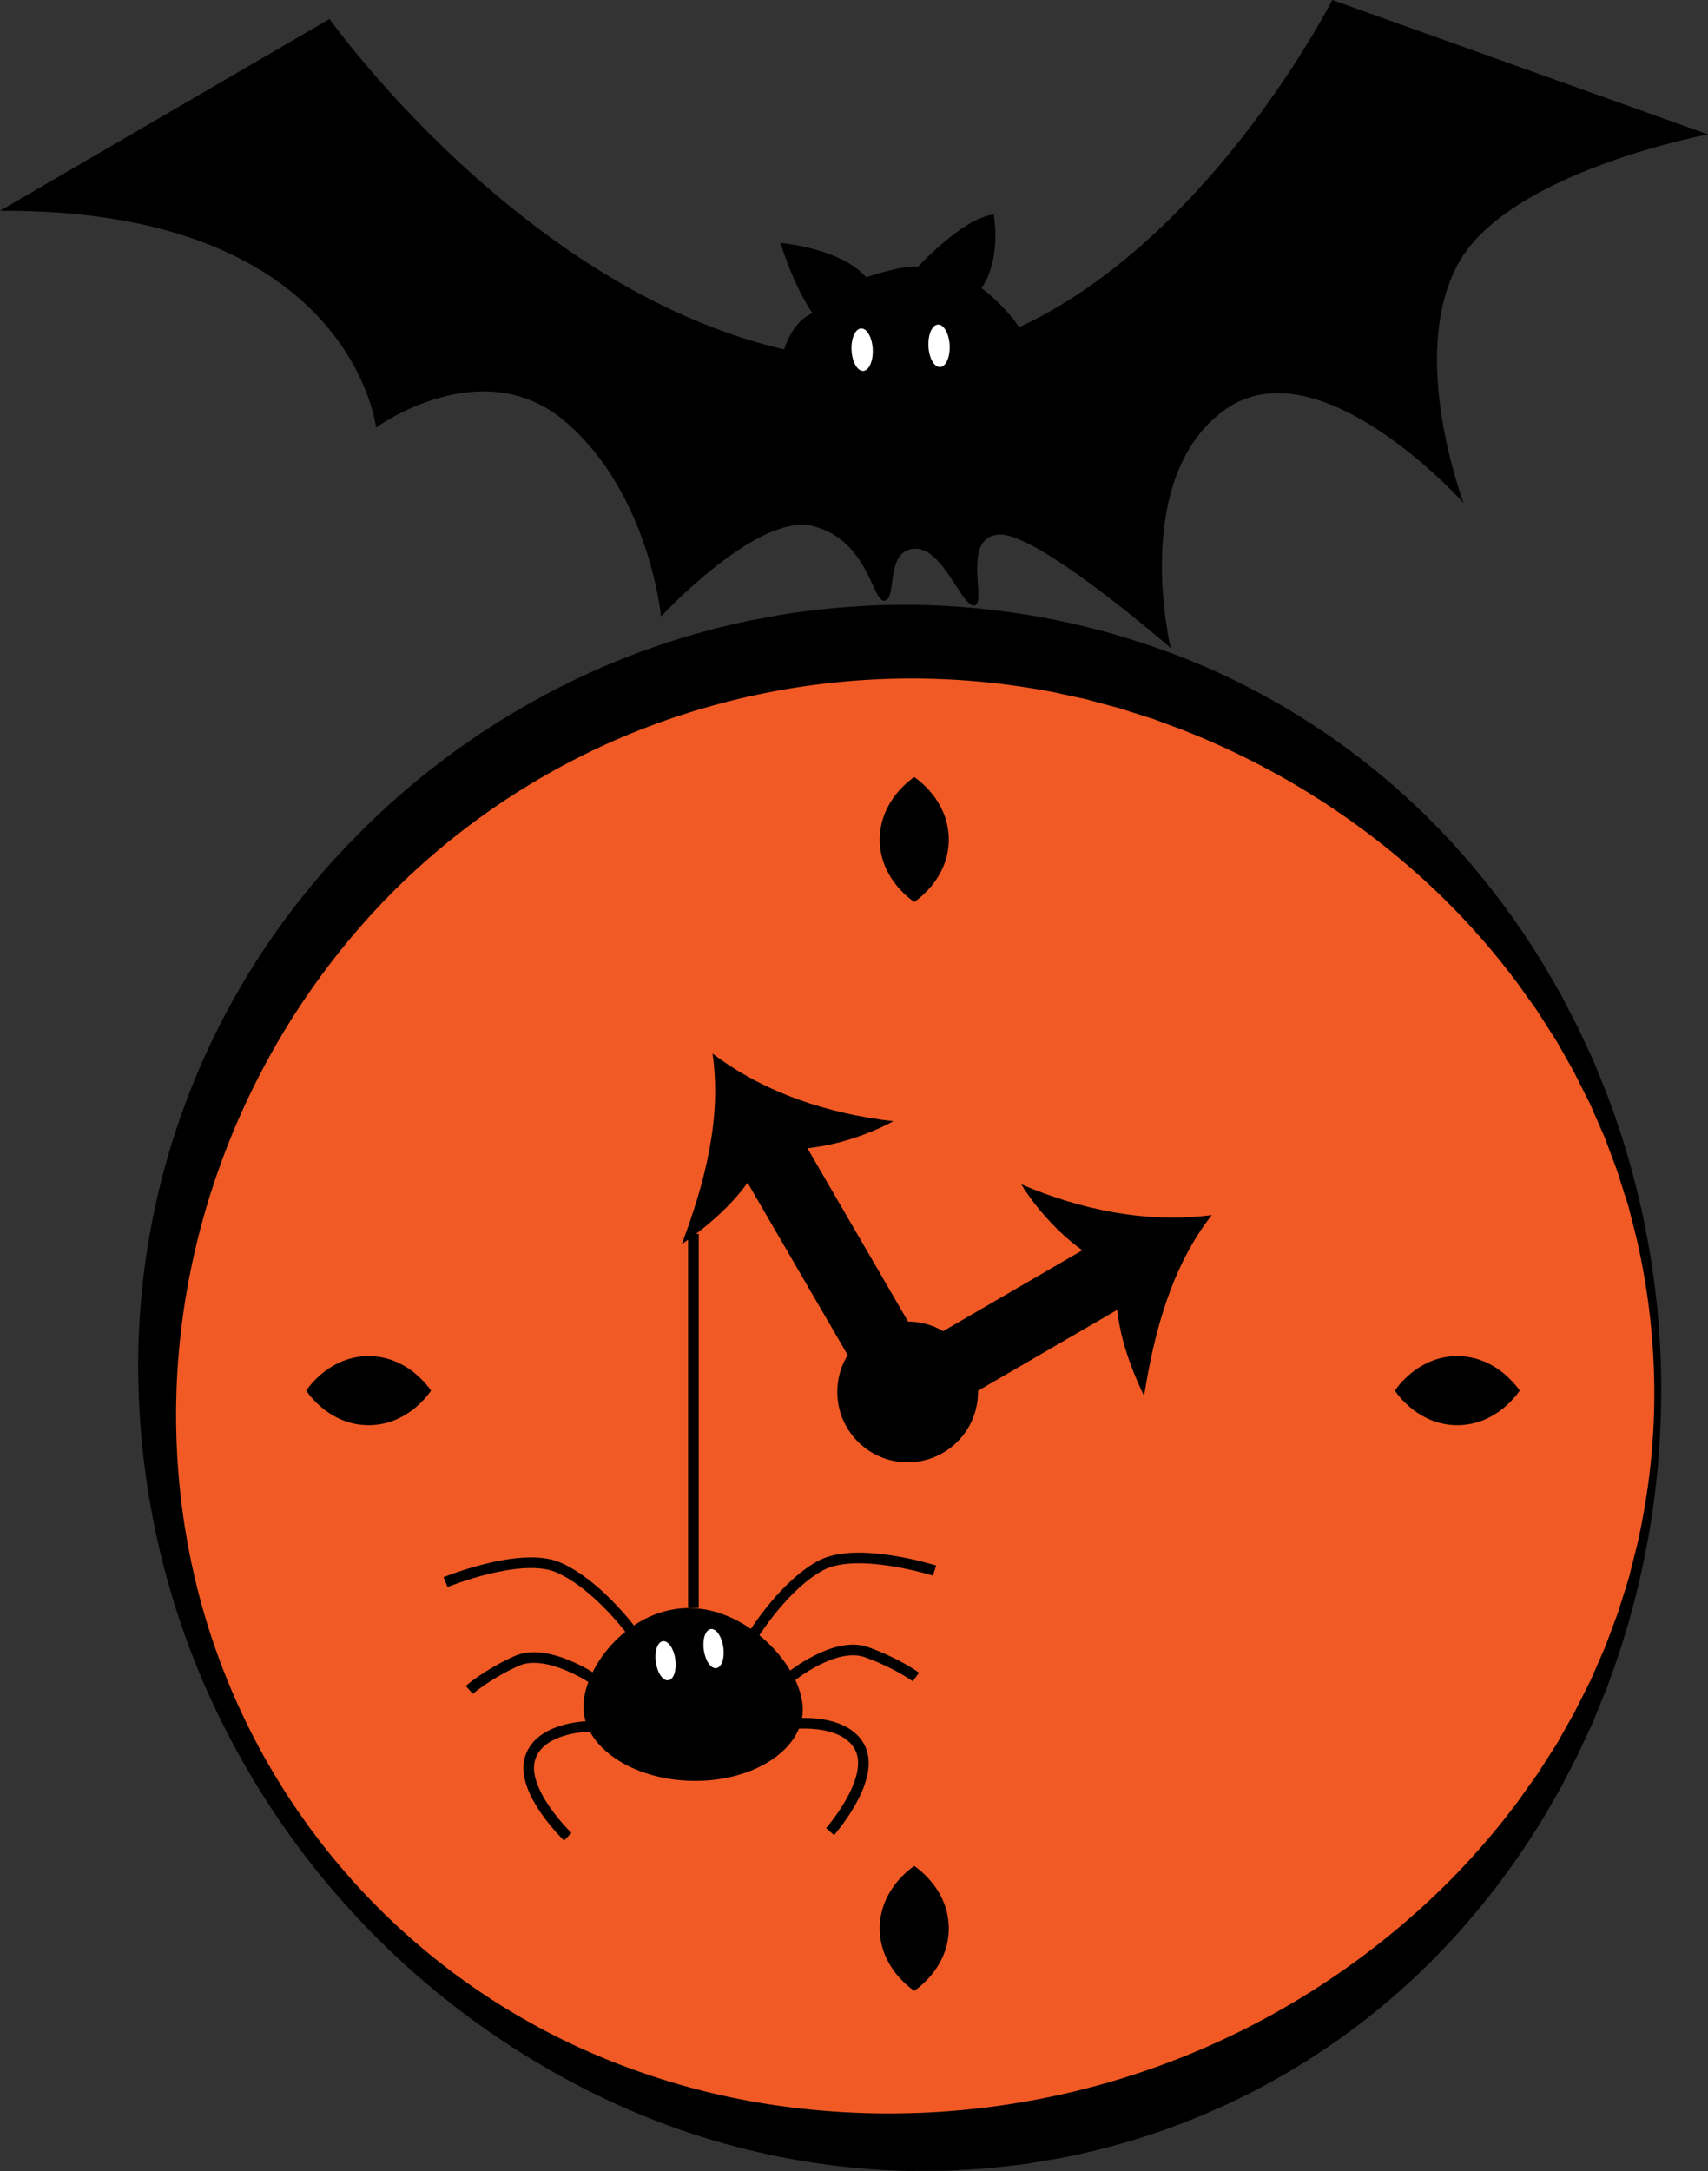
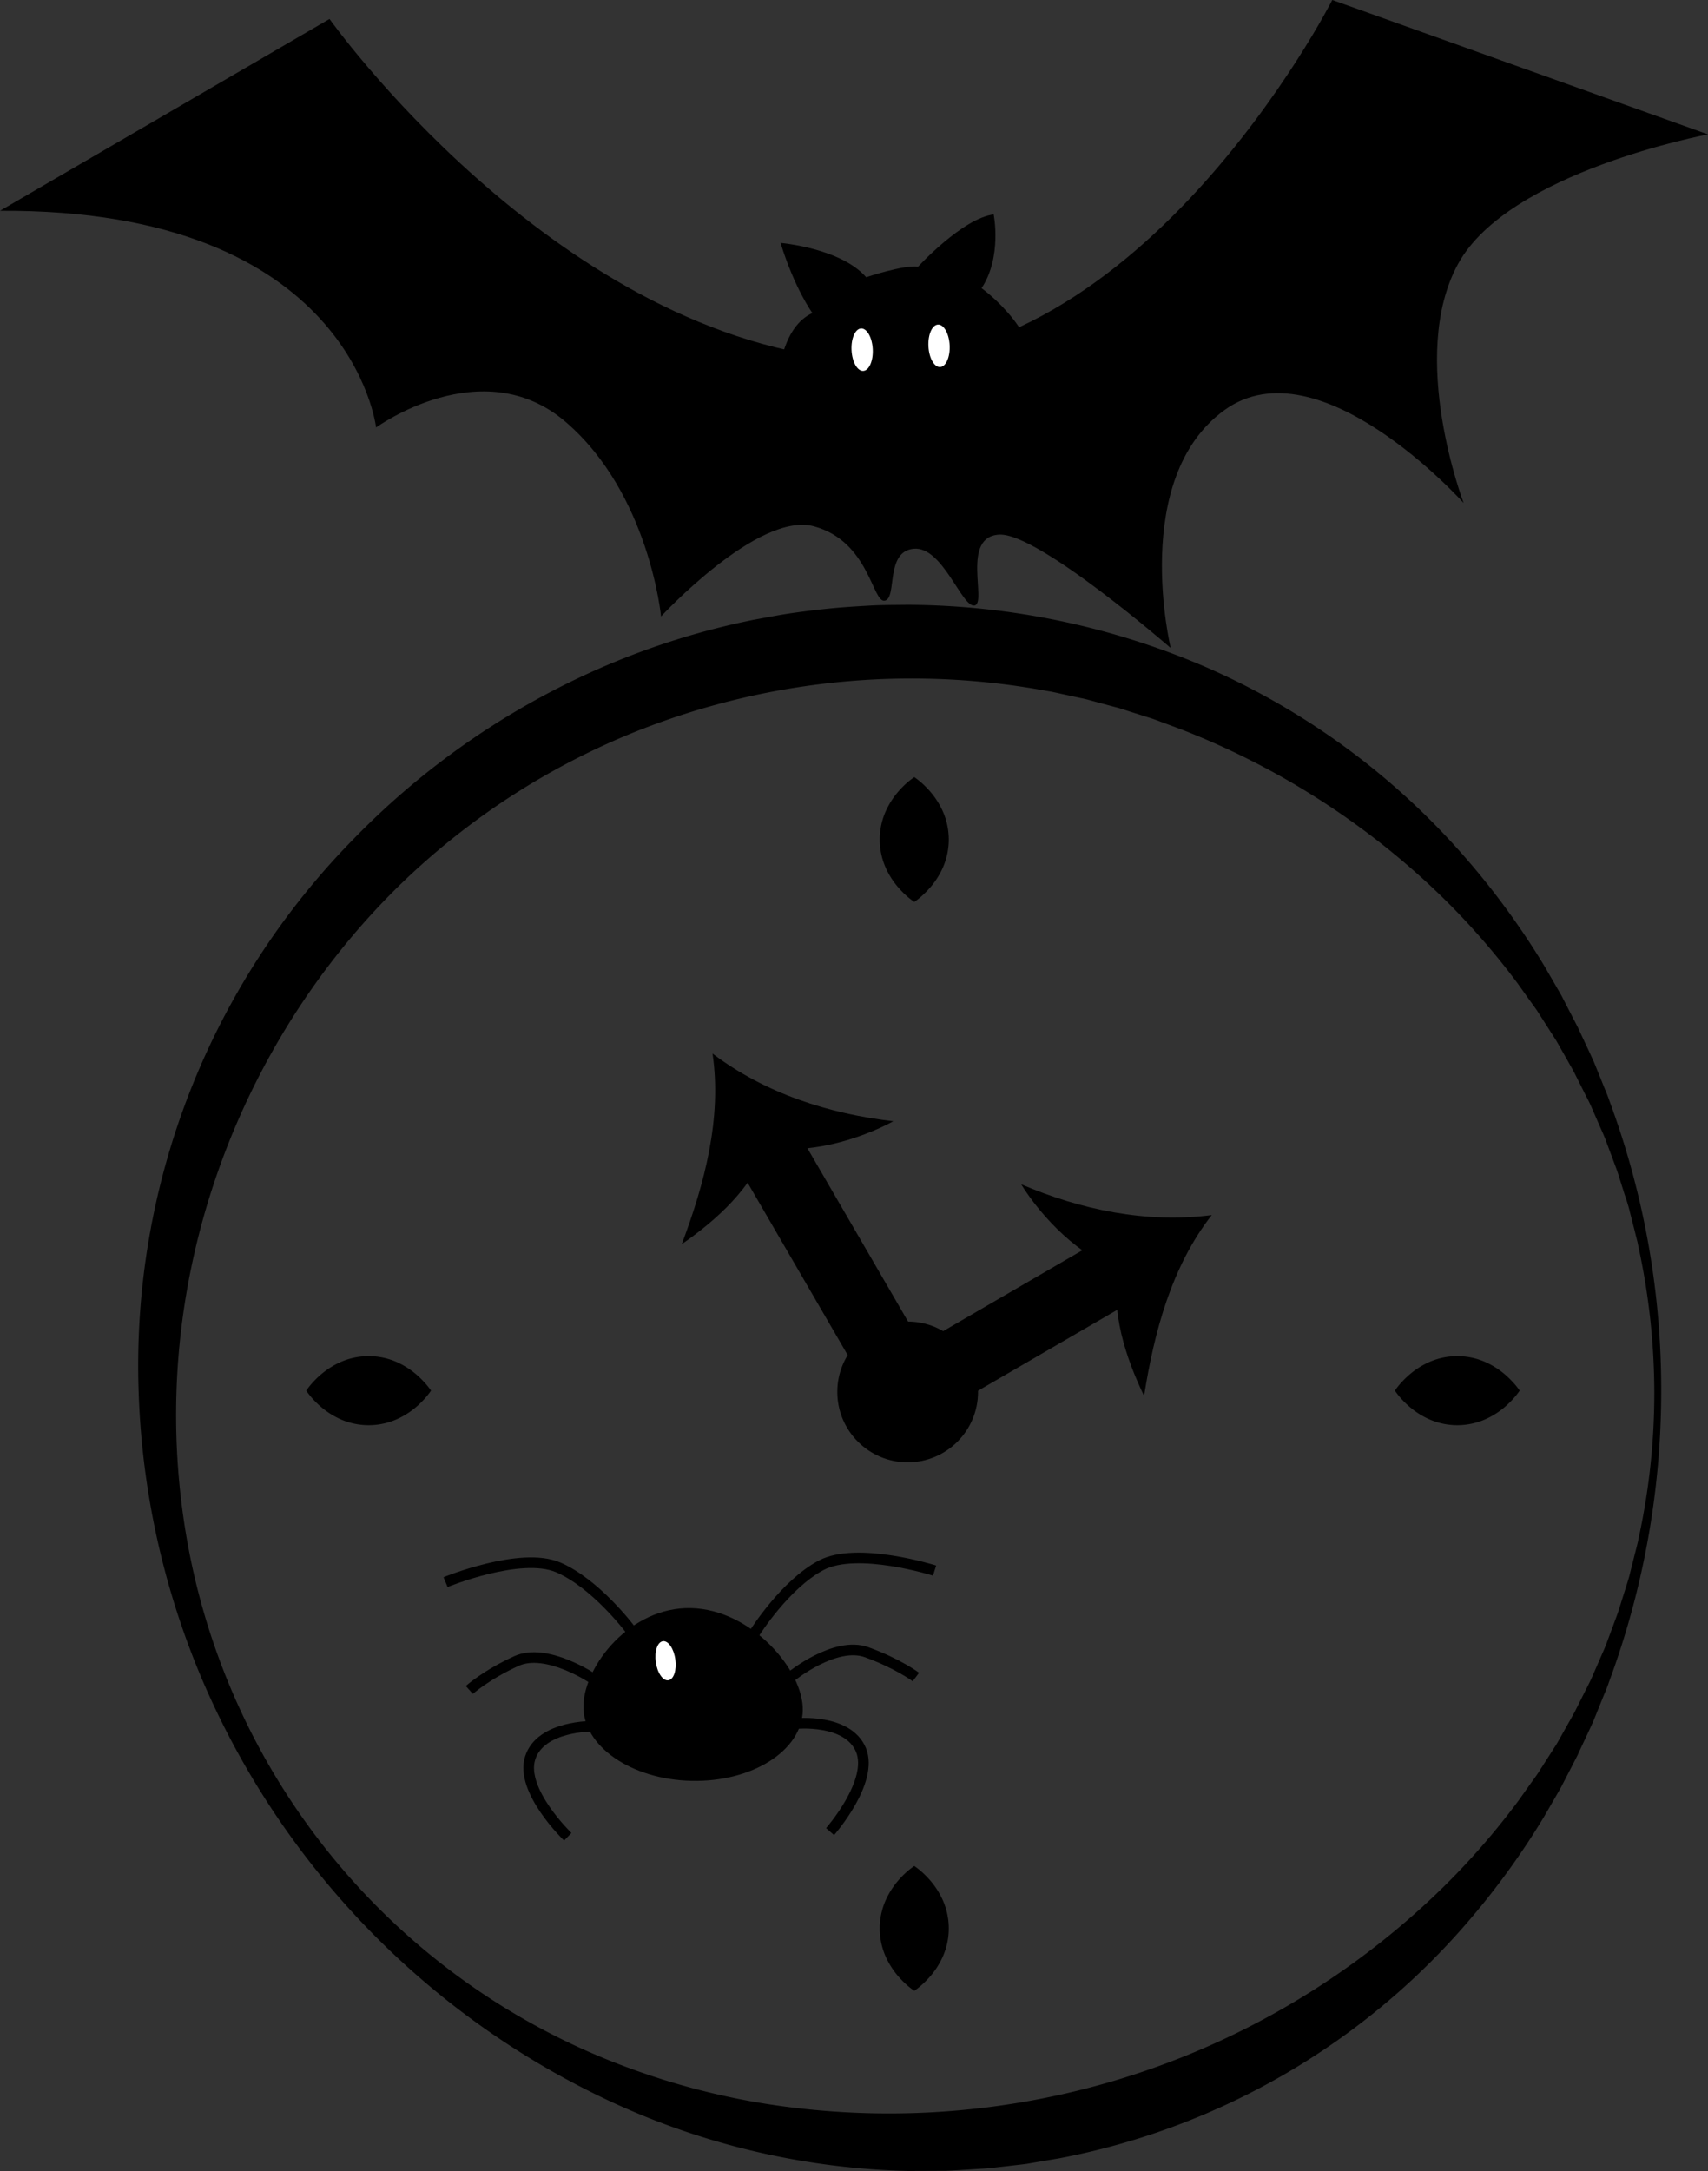
<svg xmlns="http://www.w3.org/2000/svg" id="Слой_1" data-name="Слой 1" viewBox="0 0 643.26 817.46">
  <rect x="0" y="0" width="643.26" height="817.46" fill="#333333" stroke="none" />
  <defs>
    <style>.cls-1{fill:#f15a24;}.cls-2,.cls-3{fill:none;stroke:#000;stroke-miterlimit:10;}.cls-2{stroke-width:26px;}.cls-3{stroke-width:4px;}.cls-4{fill:#fff;}</style>
  </defs>
-   <circle class="cls-1" cx="341.84" cy="524.11" r="282.5" />
  <path d="M1319.3,653.5a315.66,315.66,0,0,1-19.73,109.38c-.73,2.23-1.72,4.35-2.57,6.53l-2.64,6.52-.66,1.63-.73,1.6-1.48,3.19-3,6.4-.73,1.61-.81,1.56-1.61,3.14-3.24,6.27c-.52,1.06-1.11,2.08-1.71,3.1l-1.77,3.06-3.54,6.12a290.06,290.06,0,0,1-34,45.51A269.09,269.09,0,0,1,1092.88,942l-7.12,1.21-3.56.61-1.77.3c-.6.09-1.2.15-1.79.23l-7.17.83c-2.4.24-4.78.6-7.18.74-4.8.28-9.59.64-14.39.85l-14.4.06a281.66,281.66,0,0,1-110.87-25.69,309.52,309.52,0,0,1-154.2-157.86A302.24,302.24,0,0,1,745.88,653.5a282.91,282.91,0,0,1,81.17-208.45,293.28,293.28,0,0,1,95.12-65.16,286,286,0,0,1,55.5-17.16c4.78-.85,9.54-1.82,14.34-2.5s9.62-1.27,14.45-1.75,9.67-.77,14.5-1.05,9.7-.24,14.54-.31a287.13,287.13,0,0,1,112.94,23.72,275.29,275.29,0,0,1,92.93,66.79,291.56,291.56,0,0,1,34,45.62l3.55,6.13,1.77,3.07c.59,1,1.18,2,1.7,3.09l3.24,6.29,1.62,3.13.8,1.57.74,1.61,3,6.4,1.47,3.2.73,1.6.66,1.63,2.64,6.53c.85,2.18,1.83,4.31,2.56,6.54A312.76,312.76,0,0,1,1319.3,653.5Zm-2.6,0a260.19,260.19,0,0,0-6-54.75l-.34-1.69-.42-1.67-.84-3.34-1.7-6.67c-.51-2.23-1.28-4.4-2-6.59l-2.07-6.56c-.64-2.19-1.52-4.32-2.3-6.47l-2.4-6.43c-.76-2.16-1.76-4.22-2.66-6.33l-2.74-6.28c-.87-2.11-2-4.12-3-6.17l-3.08-6.11-.76-1.53-.84-1.49-1.69-3-3.37-5.94-.85-1.47-.93-1.44-1.84-2.88-3.67-5.73c-.6-1-1.26-1.89-1.92-2.82l-2-2.77-3.94-5.54a274.53,274.53,0,0,0-36.32-40,293.41,293.41,0,0,0-90.35-55.75l-6.2-2.31c-2.08-.75-4.11-1.61-6.24-2.22l-6.3-2c-2.11-.64-4.18-1.42-6.32-1.94l-6.39-1.72c-2.13-.55-4.23-1.22-6.4-1.63l-6.45-1.4-3.23-.71-1.61-.34-1.63-.27A280,280,0,0,0,932.6,405.05a273.59,273.59,0,0,0-88.17,57.38c-50.71,49.41-82,118.8-84.31,191.07a271.64,271.64,0,0,0,3.68,54.06A259.68,259.68,0,0,0,930.13,907.9a273.79,273.79,0,0,0,52,13.65,298.32,298.32,0,0,0,247.22-74.16,277.31,277.31,0,0,0,36.28-40.11l3.93-5.55,2-2.78c.66-.92,1.32-1.85,1.91-2.81l3.68-5.75,1.84-2.88.92-1.44.85-1.47,3.37-6,1.69-3,.84-1.49.76-1.53,3.08-6.11c1-2,2.1-4.07,3-6.18l2.74-6.29c.89-2.1,1.89-4.17,2.65-6.33l2.4-6.44c.77-2.15,1.65-4.28,2.29-6.48l2.07-6.56c.67-2.19,1.43-4.36,1.94-6.6l1.68-6.68.85-3.34.41-1.67.34-1.69A256.5,256.5,0,0,0,1316.7,653.5Z" transform="translate(-693.66 -129.39)" />
  <circle cx="341.84" cy="524.11" r="26.5" />
  <polyline class="cls-2" points="286.48 427.93 342.18 523.82 425.11 475.65" />
  <path d="M982.2,560.84c14.48,3.84,35.13-2.32,47.91-9.26-24.17-2.76-48.37-10.53-68.1-25.49,3.57,24.34-3,49-11.6,71.79C963.25,589,977.67,576.2,982.2,560.84Z" transform="translate(-693.66 -129.39)" />
  <path d="M1115.24,607.09c-14.48-3.84-29.37-19.42-37-31.78,22.37,9.58,47.24,14.81,71.79,11.6-15.16,19.37-21.7,44.05-25.49,68.1C1117.76,640.92,1111.56,622.67,1115.24,607.09Z" transform="translate(-693.66 -129.39)" />
  <path d="M809,653a28.44,28.44,0,0,1,2.94-3.6,33.8,33.8,0,0,1,2.94-2.76,30.37,30.37,0,0,1,5.87-3.84,26.22,26.22,0,0,1,23.5,0,30.34,30.34,0,0,1,5.88,3.85,35.42,35.42,0,0,1,2.93,2.77A28.72,28.72,0,0,1,856,653a28.72,28.72,0,0,1-2.94,3.62,35.42,35.42,0,0,1-2.93,2.77,30.34,30.34,0,0,1-5.88,3.85,26.22,26.22,0,0,1-23.5,0,30.37,30.37,0,0,1-5.87-3.84,33.8,33.8,0,0,1-2.94-2.76A28.44,28.44,0,0,1,809,653Z" transform="translate(-693.66 -129.39)" />
  <path d="M1219,653a28.44,28.44,0,0,1,2.94-3.6,33.8,33.8,0,0,1,2.94-2.76,30.37,30.37,0,0,1,5.87-3.84,26.22,26.22,0,0,1,23.5,0,30.34,30.34,0,0,1,5.88,3.85,35.42,35.42,0,0,1,2.93,2.77A28.72,28.72,0,0,1,1266,653a28.72,28.72,0,0,1-2.94,3.62,35.42,35.42,0,0,1-2.93,2.77,30.34,30.34,0,0,1-5.88,3.85,26.22,26.22,0,0,1-23.5,0,30.37,30.37,0,0,1-5.87-3.84,33.8,33.8,0,0,1-2.94-2.76A28.44,28.44,0,0,1,1219,653Z" transform="translate(-693.66 -129.39)" />
  <path d="M1038,422a28.44,28.44,0,0,1,3.6,2.94,33.8,33.8,0,0,1,2.76,2.94,30.37,30.37,0,0,1,3.84,5.87,26.22,26.22,0,0,1,0,23.5,30.34,30.34,0,0,1-3.85,5.88,35.42,35.42,0,0,1-2.77,2.93A28.72,28.72,0,0,1,1038,469a28.72,28.72,0,0,1-3.62-2.94,35.42,35.42,0,0,1-2.77-2.93,30.34,30.34,0,0,1-3.85-5.88,26.22,26.22,0,0,1,0-23.5,30.37,30.37,0,0,1,3.84-5.87,33.8,33.8,0,0,1,2.76-2.94A28.44,28.44,0,0,1,1038,422Z" transform="translate(-693.66 -129.39)" />
  <path d="M1038,832a28.44,28.44,0,0,1,3.6,2.94,33.8,33.8,0,0,1,2.76,2.94,30.37,30.37,0,0,1,3.84,5.87,26.22,26.22,0,0,1,0,23.5,30.34,30.34,0,0,1-3.85,5.88,35.42,35.42,0,0,1-2.77,2.93A28.72,28.72,0,0,1,1038,879a28.72,28.72,0,0,1-3.62-2.94,35.42,35.42,0,0,1-2.77-2.93,30.34,30.34,0,0,1-3.85-5.88,26.22,26.22,0,0,1,0-23.5,30.37,30.37,0,0,1,3.84-5.87,33.8,33.8,0,0,1,2.76-2.94A28.44,28.44,0,0,1,1038,832Z" transform="translate(-693.66 -129.39)" />
  <path d="M996,773.45c-.33,15.12-19.09,27-41.9,26.49s-41-13.15-40.71-28.27,17.65-37.27,40.46-36.78S996.35,758.33,996,773.45Z" transform="translate(-693.66 -129.39)" />
  <path class="cls-3" d="M977.93,744.13s11.39-18.16,25-25.36,42.7,2,42.7,2" transform="translate(-693.66 -129.39)" />
  <path class="cls-3" d="M991.63,760.67s16.56-13.47,28.43-9.16,18.53,9.34,18.53,9.34" transform="translate(-693.66 -129.39)" />
  <path class="cls-3" d="M993.38,778.37s19.54-2,24.52,9.9-11.62,30.78-11.62,30.78" transform="translate(-693.66 -129.39)" />
  <path class="cls-3" d="M930.86,742.73s-12.86-17.14-27-23.18-42.39,5.56-42.39,5.56" transform="translate(-693.66 -129.39)" />
  <path class="cls-3" d="M917.21,761.6s-17.63-12-29.09-6.76-17.7,10.87-17.7,10.87" transform="translate(-693.66 -129.39)" />
  <path class="cls-3" d="M916.94,779.39s-19.63-.37-23.6,11.9S907.49,821,907.49,821" transform="translate(-693.66 -129.39)" />
  <ellipse class="cls-4" cx="944.29" cy="754.79" rx="3.71" ry="7.43" transform="translate(-788.94 8.4) rotate(-7.95)" />
-   <ellipse class="cls-4" cx="961.46" cy="752.14" rx="3.71" ry="7.43" transform="matrix(0.99, -0.14, 0.14, 0.99, -788.41, 10.74)" />
-   <line class="cls-3" x1="261.15" y1="605.45" x2="261.15" y2="464.61" />
  <path d="M817.76,136.54S900.92,253.47,1011,264.62s184.42-135.23,184.42-135.23L1336.92,180s-75.2,14-94.16,48.81,2.14,90,2.14,90-54.44-60.81-90.09-35-20.25,89.57-20.25,89.57-49.63-43.2-64.39-42.69-4.7,25.73-9.46,26.69-12-22.35-22.91-21.37-6.15,18.59-10.9,19.55-5.78-22.36-26.74-28-57.54,33.95-57.54,33.95-4.4-46.18-35.9-73.24-71.42,2.09-71.42,2.09S826,208,693.66,208.76Z" transform="translate(-693.66 -129.39)" />
  <path d="M987.22,269.11s1.38-16.84,12.41-21.85c0,0-6.62-9-12-26.4,0,0,22.61,1.9,32.25,12.92,0,0,13.88-4.67,19.57-4,0,0,16.69-18.2,28.44-19.65,0,0,3.24,16-4.56,27.78,0,0,24.83,17.53,20,39.47S1021.11,294.66,987.22,269.11Z" transform="translate(-693.66 -129.39)" />
  <ellipse class="cls-4" cx="1018.35" cy="261.11" rx="4" ry="8" transform="translate(-705.56 -77.58) rotate(-2.9)" />
  <ellipse class="cls-4" cx="1047.31" cy="259.64" rx="4" ry="8" transform="translate(-705.45 -76.11) rotate(-2.9)" />
</svg>